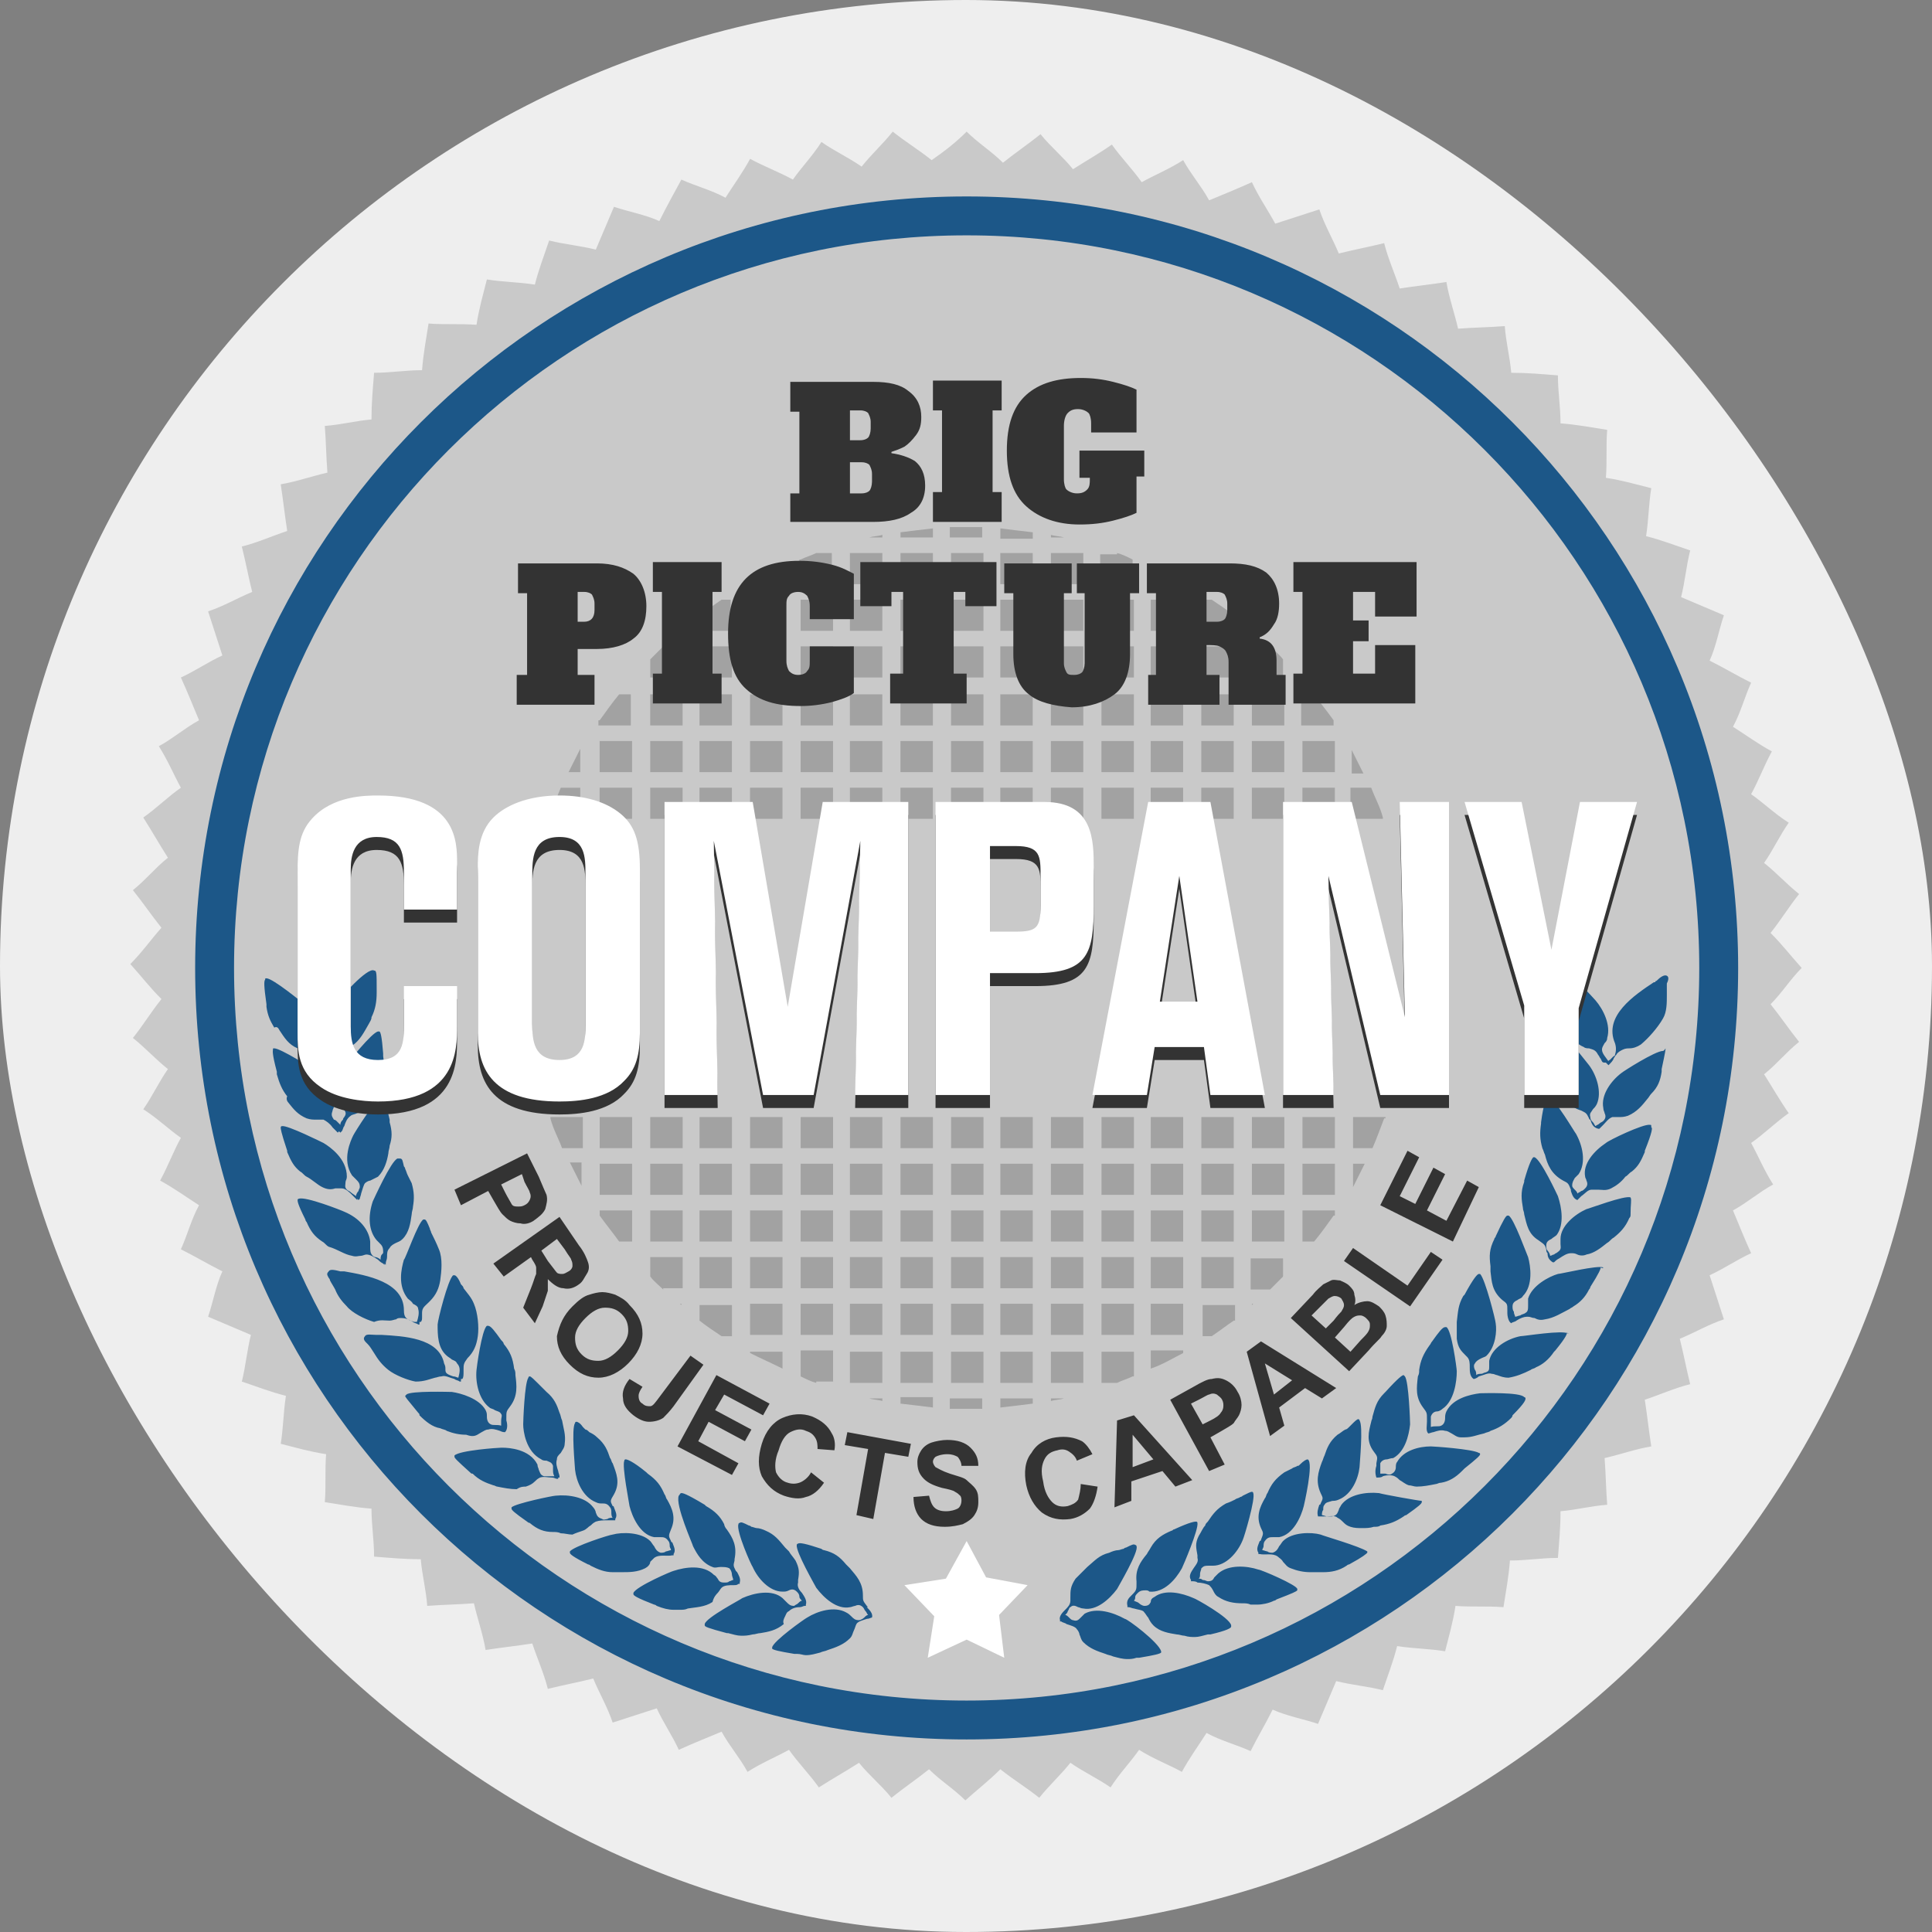
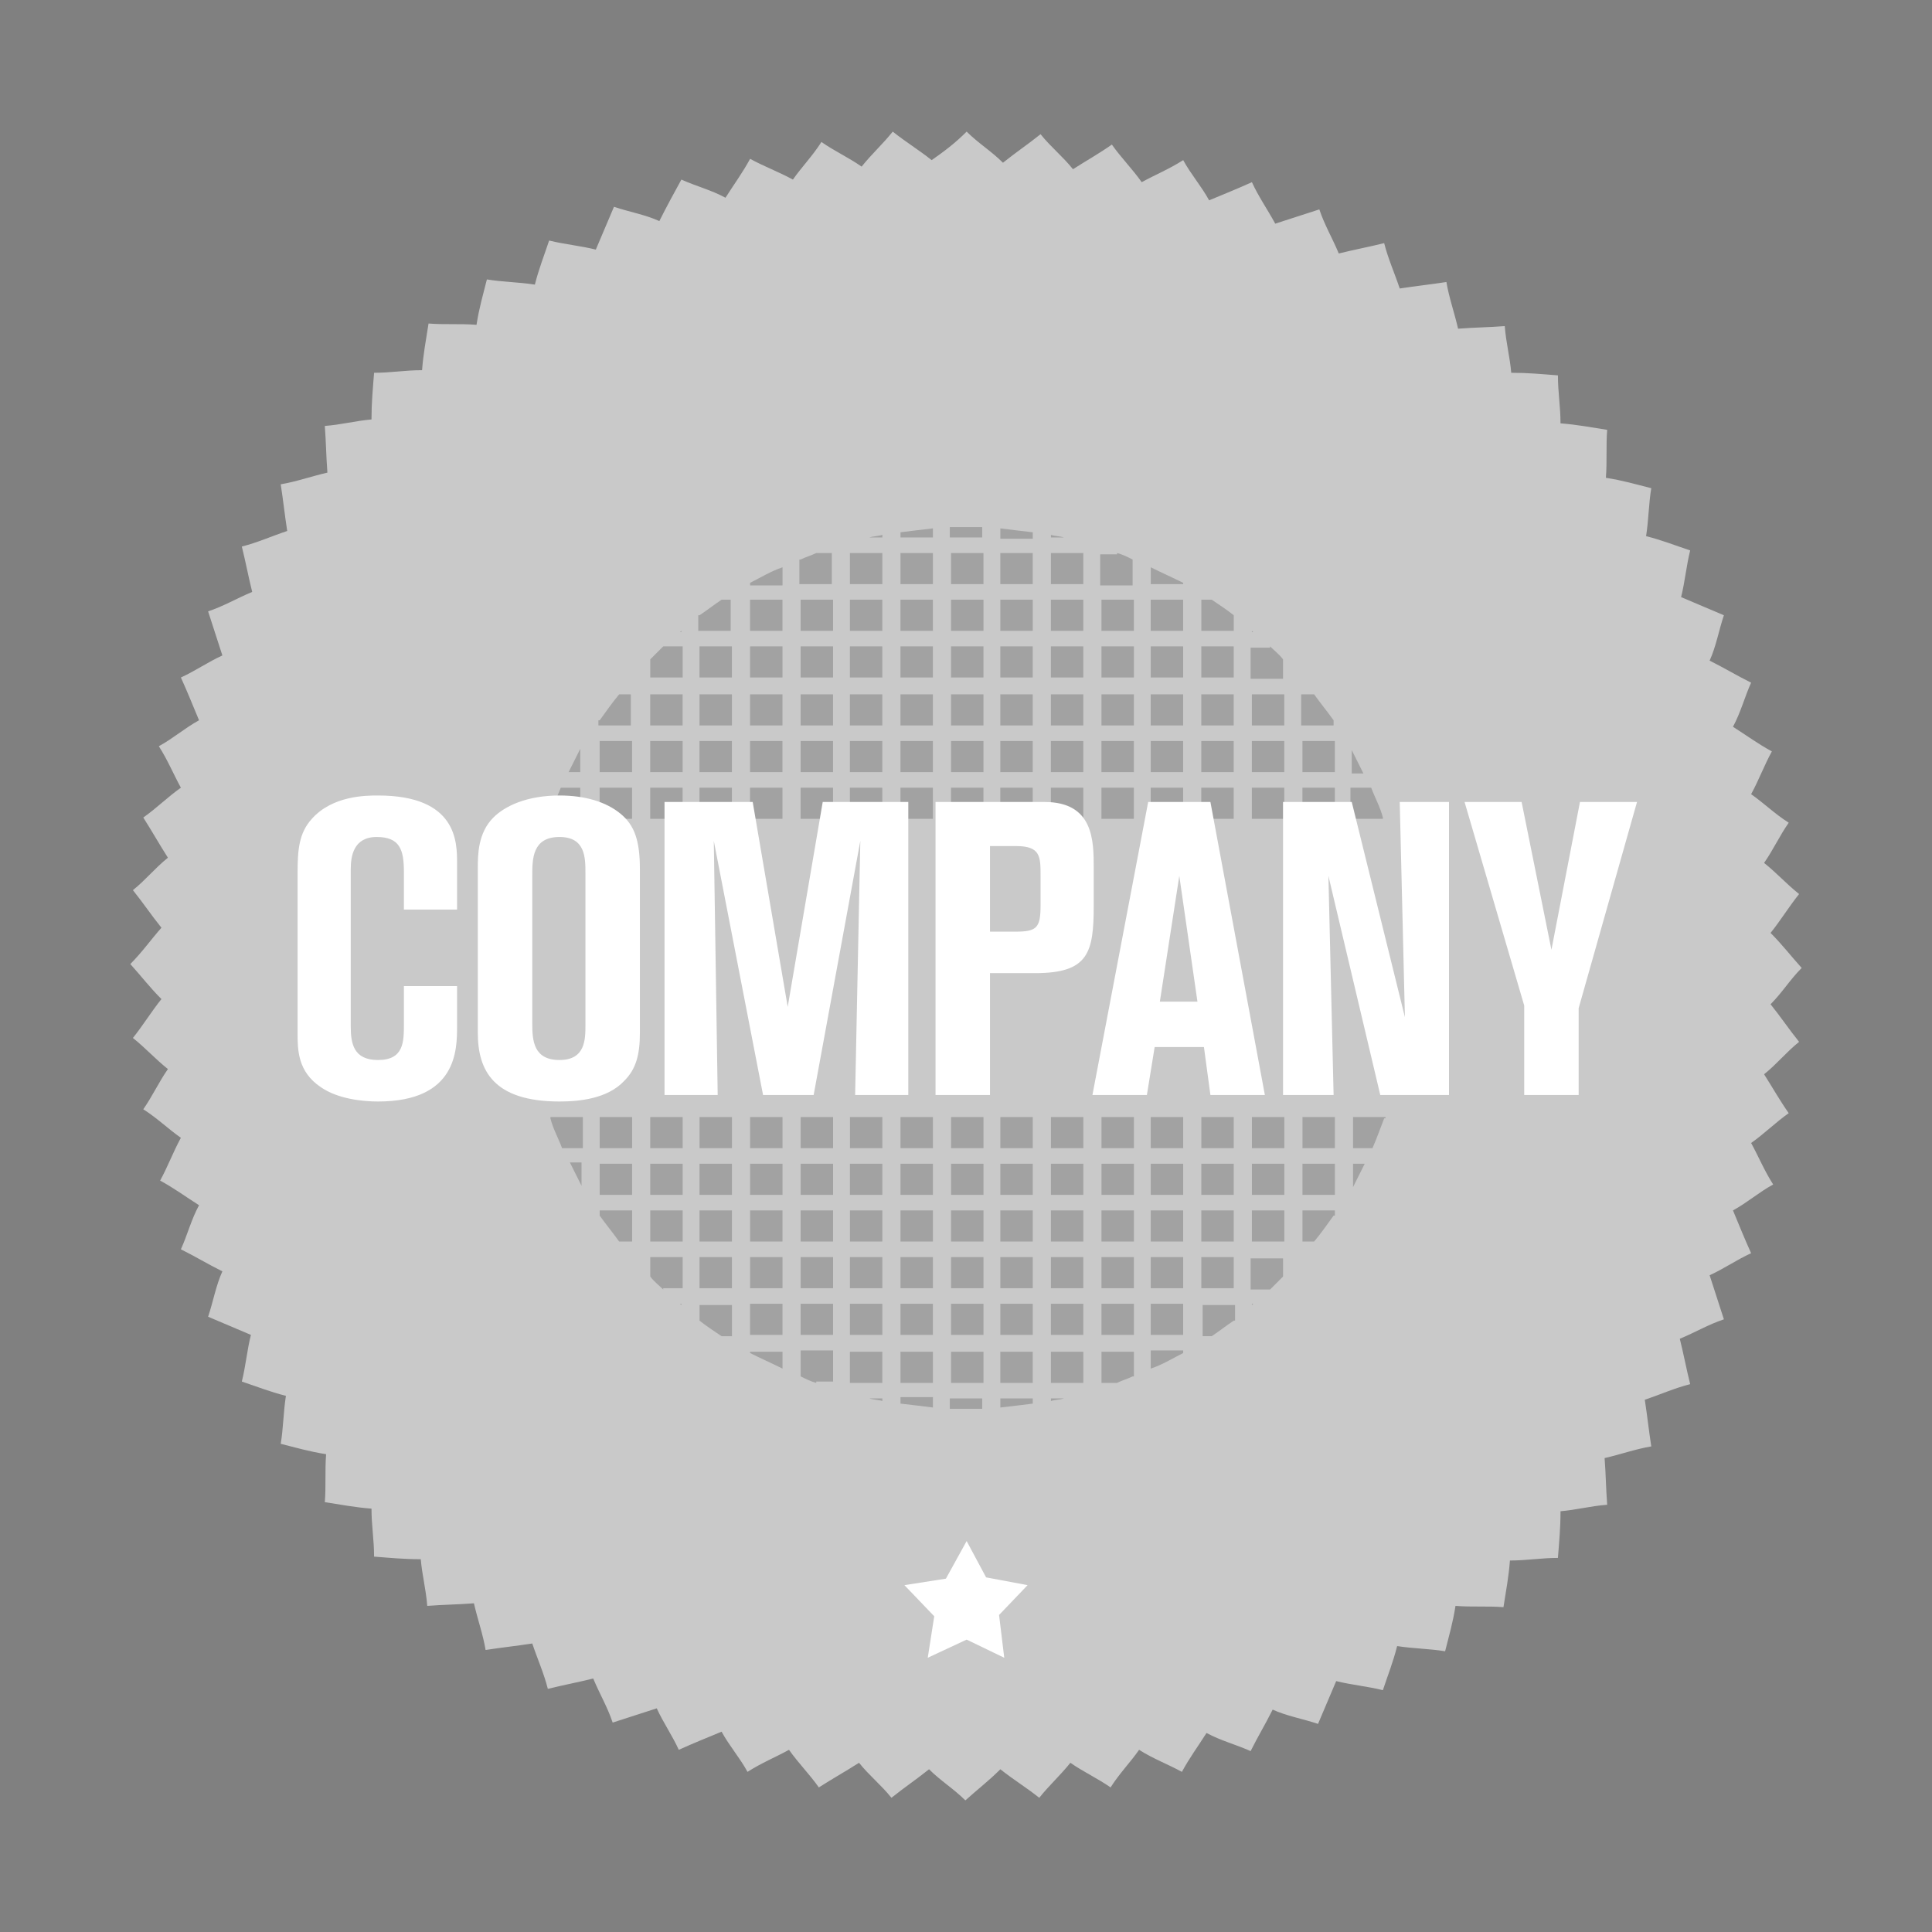
<svg xmlns="http://www.w3.org/2000/svg" width="149" height="149" fill="none">
  <rect width="100%" height="100%" fill="#808080" stroke="none" />
-   <rect width="149" height="149" rx="74.5" fill="#EEE" />
  <path fill-rule="evenodd" clip-rule="evenodd" d="M74.55 10.15c.9.9 1.9 1.5 2.8 2.4 1-.8 1.9-1.4 2.9-2.2.8 1 1.7 1.7 2.5 2.7 1.1-.7 2-1.2 3-1.9.7 1 1.6 1.9 2.3 2.9 1.1-.6 2.1-1 3.2-1.7.6 1.1 1.4 2 2 3.1 1.2-.5 2.2-.9 3.3-1.4.5 1.1 1.2 2.1 1.8 3.2 1.2-.4 2.2-.7 3.4-1.1.4 1.2 1 2.2 1.5 3.4 1.2-.3 2.3-.5 3.5-.8.3 1.2.8 2.3 1.2 3.5 1.3-.2 2.3-.3 3.6-.5.2 1.2.6 2.3.9 3.6 1.3-.1 2.3-.1 3.6-.2.1 1.3.4 2.4.5 3.6 1.3 0 2.3.1 3.6.2 0 1.3.2 2.4.2 3.7 1.3.1 2.3.3 3.6.5-.1 1.2 0 2.4-.1 3.7 1.3.2 2.3.5 3.5.8-.2 1.2-.2 2.4-.4 3.7 1.2.3 2.2.7 3.4 1.1-.3 1.2-.4 2.4-.7 3.6 1.2.5 2.1.9 3.3 1.4-.4 1.2-.6 2.4-1.1 3.5 1.2.6 2 1.1 3.2 1.7-.5 1.1-.8 2.3-1.4 3.4 1.1.7 1.9 1.3 3 1.9-.6 1.1-1 2.2-1.6 3.3 1 .7 1.8 1.5 2.9 2.2-.7 1-1.2 2.1-1.9 3.1 1 .8 1.7 1.6 2.7 2.4-.8 1-1.4 2-2.2 3 .9.9 1.5 1.7 2.4 2.7-.9.9-1.5 1.9-2.4 2.8.8 1 1.4 1.9 2.2 2.9-1 .8-1.7 1.7-2.7 2.5.7 1.1 1.2 2 1.9 3-1 .7-1.9 1.6-2.9 2.3.6 1.1 1 2.1 1.7 3.2-1.1.6-2 1.4-3.1 2 .5 1.2.9 2.2 1.4 3.3-1.1.5-2.1 1.2-3.2 1.7.4 1.2.7 2.2 1.1 3.4-1.2.4-2.2 1-3.4 1.5.3 1.2.5 2.3.8 3.5-1.2.3-2.3.8-3.5 1.2.2 1.3.3 2.3.5 3.6-1.2.2-2.3.6-3.6.9.1 1.3.1 2.3.2 3.6-1.3.1-2.4.4-3.6.5 0 1.3-.1 2.3-.2 3.6-1.3 0-2.4.2-3.7.2-.1 1.3-.3 2.3-.5 3.6-1.2-.1-2.4 0-3.7-.1-.2 1.3-.5 2.3-.8 3.5-1.2-.2-2.4-.2-3.7-.4-.3 1.2-.7 2.2-1.1 3.4-1.2-.3-2.4-.4-3.6-.7-.5 1.2-.9 2.1-1.4 3.3-1.2-.4-2.4-.6-3.5-1.1-.6 1.2-1.1 2-1.7 3.2-1.1-.5-2.3-.8-3.4-1.4-.7 1.1-1.3 1.9-1.9 3-1.1-.6-2.2-1-3.3-1.7-.7 1-1.5 1.8-2.2 2.9-1-.7-2.1-1.2-3.1-1.9-.8 1-1.6 1.7-2.4 2.7-1-.8-2-1.4-3-2.2-.9.9-1.7 1.5-2.7 2.4-.9-.9-1.9-1.5-2.8-2.4-1 .8-1.9 1.4-2.9 2.2-.8-1-1.7-1.7-2.5-2.7-1.1.7-2 1.2-3.1 1.9-.7-1-1.6-1.9-2.3-2.9-1.1.6-2.1 1-3.2 1.7-.6-1.1-1.4-2-2-3.1-1.2.5-2.2.9-3.3 1.4-.5-1.1-1.2-2.1-1.7-3.2-1.2.4-2.2.7-3.4 1.1-.4-1.2-1-2.2-1.5-3.4-1.2.3-2.3.5-3.5.8-.3-1.2-.8-2.3-1.2-3.5-1.3.2-2.3.3-3.6.5-.2-1.2-.6-2.3-.9-3.6-1.3.1-2.3.1-3.6.2-.1-1.3-.4-2.4-.5-3.6-1.3 0-2.3-.1-3.6-.2 0-1.3-.2-2.4-.2-3.7-1.3-.1-2.3-.3-3.6-.5.1-1.2 0-2.4.1-3.7-1.3-.2-2.3-.5-3.5-.8.2-1.2.2-2.4.4-3.7-1.2-.3-2.2-.7-3.4-1.1.3-1.2.4-2.4.7-3.6-1.2-.5-2.1-.9-3.3-1.4.4-1.2.6-2.4 1.1-3.5-1.2-.6-2-1.1-3.2-1.7.5-1.1.8-2.3 1.4-3.4-1.1-.7-1.9-1.3-3-1.9.6-1.1 1-2.2 1.6-3.3-1-.7-1.8-1.5-2.9-2.2.7-1 1.2-2.1 1.9-3.1-1-.8-1.7-1.6-2.7-2.4.8-1 1.4-2 2.2-3-.9-.9-1.5-1.7-2.4-2.7.9-.9 1.6-1.9 2.4-2.8-.8-1-1.4-1.9-2.2-2.9 1-.8 1.7-1.7 2.7-2.5-.7-1.1-1.2-2-1.9-3.1 1-.7 1.9-1.6 2.9-2.3-.6-1.1-1-2.1-1.7-3.2 1.1-.6 2-1.4 3.1-2-.5-1.2-.9-2.2-1.4-3.3 1.1-.5 2.1-1.2 3.2-1.7-.4-1.2-.7-2.2-1.1-3.4 1.2-.4 2.2-1 3.4-1.5-.3-1.2-.5-2.3-.8-3.5 1.2-.3 2.3-.8 3.5-1.2-.2-1.3-.3-2.3-.5-3.6 1.2-.2 2.3-.6 3.6-.9-.1-1.3-.1-2.3-.2-3.6 1.3-.1 2.4-.4 3.6-.5 0-1.3.1-2.3.2-3.6 1.3 0 2.4-.2 3.7-.2.1-1.3.3-2.3.5-3.6 1.2.1 2.4 0 3.7.1.2-1.3.5-2.3.8-3.5 1.2.2 2.4.2 3.7.4.3-1.2.7-2.2 1.1-3.4 1.2.3 2.4.4 3.6.7.5-1.2.9-2.1 1.4-3.3 1.2.4 2.4.6 3.5 1.1.6-1.2 1.1-2.1 1.7-3.2 1.1.5 2.3.8 3.4 1.4.7-1.1 1.3-1.9 1.9-3 1.1.6 2.2 1 3.3 1.6.7-1 1.5-1.8 2.2-2.9 1 .7 2.1 1.2 3.1 1.9.8-1 1.6-1.7 2.4-2.7 1 .8 2 1.4 3 2.2 1-.7 1.8-1.3 2.7-2.2Z" fill="#C9C9C9" />
-   <path d="M49.75 120.95c-.6.3-1.2.3-1.8.3h-.7c-.6 0-1.1-.2-1.7-.5 0 0-.1-.1-.2-.1-1.2-.6-1.4-.8-1.4-.9v-.1c.3-.4 3.1-1.3 3.3-1.3.7-.2 2.2-.2 2.9.5.1.1.2.3.3.4.1.2.2.4.5.5.1 0 .3 0 .4-.1.1 0 .3-.1.4-.1 0-.1-.1-.2-.1-.3 0-.1 0-.3-.1-.4-.2-.3-.4-.3-.6-.3h-.5c-1.1-.2-1.7-1.6-1.9-2.4 0-.1-.6-3.1-.4-3.5 0-.1.1-.1.1-.1.1 0 .5.1 1.6 1l.1.1c.7.5 1 .9 1.3 1.6.1.1.1.3.2.4.4.7.7 1.4.3 2.3-.2.5-.2.5 0 .9 0 0 0 .1.1.1.1.3.3.6.1.9v.1h-.1c-.4.1-1-.1-1.4.2l-.3.3c0 .2-.2.4-.4.5Zm-13.3-10.2c.3 0 .5-.2.7-.3.2-.1.3-.2.5-.2.3-.1.6 0 .9.1.2.1.3.1.4.1.2-.2.2-.6.1-.9v-.2c0-.5 0-.5.3-.9.6-.8.5-1.6.4-2.4 0-.2 0-.3-.1-.5-.1-.8-.3-1.3-.8-1.9 0-.1-.1-.2-.2-.3-.5-.7-.8-1.1-1-1.1h-.1c-.4.3-.8 3.3-.8 3.4-.1 1 .2 2.3 1 2.9.1.1.3.1.4.2.2.1.4.1.5.3.1.1 0 .3 0 .5v.4c-.3-.1-.6 0-.8-.1-.2-.1-.3-.3-.3-.6 0-.2 0-.3-.1-.5-.5-.9-1.9-1.3-2.6-1.4-.1 0-3.2-.1-3.5.2l-.1.1c0 .1.1.2 1 1.3.1.1.1.1.1.2.5.5 1 .9 1.6 1 .2.1.4.1.5.2.5.2 1 .3 1.5.3.3.1.4.1.5.1Zm4.1 3.9c.3-.1.5-.2.7-.4.1-.1.2-.2.4-.3.3-.1.6 0 .9 0 .2 0 .3.1.4.1h.1v-.1h.1v-.1c0-.1-.1-.3-.1-.4-.1-.3-.2-.6-.1-.9 0-.2.1-.3.3-.5.1-.2.3-.4.3-.7.1-.7-.1-1.2-.2-1.8-.1-.2-.1-.4-.2-.6-.2-.6-.4-1.1-1-1.6l-.1-.1c-1-1-1.1-1.1-1.2-1.1 0 0-.1 0-.1.1-.3.4-.4 3.4-.4 3.6 0 .5.2 2.1 1.4 2.7.1.1.3.1.4.1.2.1.4.1.5.4v.3c0 .2 0 .3.1.5h-.8c-.3-.1-.3-.3-.4-.5 0-.1-.1-.2-.1-.4-.6-1.2-2.2-1.3-2.7-1.3h-.1c-.2 0-3.2.2-3.6.6v.1c0 .1.2.3 1.2 1.2.1.1.1.1.2.1.5.5 1 .7 1.6.9.1 0 .2.1.3.1.5.1 1 .2 1.5.2.3-.2.5-.2.7-.2Zm4.4 3.4c.3-.1.4-.3.6-.4.1-.1.2-.2.4-.3.3-.1.6-.1.9-.1h.6v-.1c.2-.3 0-.6-.1-.9 0 0 0-.1-.1-.1-.2-.4-.2-.4.1-.9.5-.9.2-1.6-.1-2.4-.1-.1-.1-.3-.2-.4-.2-.6-.4-1.1-1-1.6-.2-.2-.4-.3-.6-.4-.1-.1-.2-.2-.3-.2l-.2-.2c-.2-.3-.4-.4-.5-.4 0 0-.1 0-.1.1-.3.4 0 3.4 0 3.6.1.9.6 2.1 1.6 2.5.2.1.3.1.5.1s.4 0 .6.3c.1.1.1.3.1.4 0 .1 0 .3.1.4-.1 0-.3 0-.4.1-.1 0-.3.1-.4 0-.3-.1-.4-.2-.5-.5 0-.1-.1-.3-.2-.4-.6-.8-1.9-1-2.9-.9-.2 0-3.1.6-3.4.9v.1c0 .1.2.3 1.2 1 .1.1.2.1.2.1.6.5 1.1.7 1.8.7.2 0 .4 0 .6.1.3 0 .6.1.9.1.2-.1.5-.2.8-.3Zm21.9 5.8c-.3-.4-.3-.4-.3-.8 0-1-.5-1.5-1-2.1l-.3-.3c-.5-.6-.9-.9-1.7-1.1 0 0-.1 0-.2-.1-1.2-.4-1.7-.5-1.8-.4 0 0-.1 0-.1.1-.1.5 1.4 3.1 1.5 3.3.6.8 1.6 1.7 2.6 1.5.1 0 .3-.1.4-.1.2-.1.4-.1.6.1.1.1.1.2.2.3.1.1.1.2.2.3-.1 0-.2.1-.3.2-.1.1-.3.2-.4.2-.3 0-.4-.1-.6-.3-.1-.1-.2-.2-.4-.3-.9-.5-2.2-.1-3 .4-.2.1-2.6 1.8-2.7 2.3v.1c.1.1.5.2 1.7.4h.2c.3 0 .5.1.7.1.4 0 .7-.1 1.1-.2.2-.1.4-.1.6-.2.6-.2 1.2-.4 1.7-.9.2-.2.2-.4.3-.6.1-.2.1-.3.2-.5s.5-.3.8-.4c.2 0 .3-.1.4-.1.1-.3-.2-.6-.4-.8.1 0 .1 0 0-.1Zm-11.5-1c.1-.1.2-.3.3-.4.2-.2.6-.2.9-.2.2 0 .3 0 .4-.1h.1v-.1c.1-.3-.1-.6-.2-.8l-.1-.1c-.2-.4-.2-.4-.1-.8v-.1c.2-1-.1-1.6-.6-2.3-.1-.1-.2-.3-.2-.4-.3-.6-.7-1-1.4-1.4l-.1-.1c-1.5-.9-1.7-.9-1.8-.9-.1 0-.1.1-.2.2-.3.7 1.1 3.8 1.1 3.9.3.6.7 1.3 1.5 1.6.2.1.4 0 .6 0 .3 0 .5 0 .7.1.1.1.2.3.2.5 0 .1.1.3.1.4-.1 0-.2.1-.3.1-.1.1-.2.1-.4.1-.3 0-.4-.1-.5-.3-.1-.1-.1-.2-.3-.3-.8-.8-2.2-.6-3.1-.3-.1 0-2.9 1.2-3.1 1.7v.1c0 .1.3.3 1.6.8.1 0 .2.1.2.1.5.2.9.3 1.3.3h.5c.2 0 .4 0 .6-.1.6-.1 1.3-.1 1.9-.5.1-.4.3-.6.4-.7Zm-33.1-37.8c.4.5.7.9 1.4 1.2.3.1.5.1.8.1h.5c.2.1.5.3.7.6l.3.3.1.1.1-.1.1.1.1-.1c.1-.1.1-.3.2-.4.1-.3.2-.6.5-.8.1-.1.3-.1.5-.2s.4-.1.6-.3c.6-.4.8-1.1 1-1.7.1-.2.1-.4.2-.6.3-.6.3-1.1.2-1.8v-.2c-.1-1.3-.2-1.7-.3-1.7h-.1c-.5.1-2.3 2.4-2.4 2.5-.4.5-1.2 2-.5 3.2.1.1.1.2.2.2.2.3.3.4.1.7 0 0-.1.1-.1.2-.1.1-.2.2-.2.4l-.3-.3c-.1-.1-.2-.1-.2-.1-.2-.3-.2-.4-.1-.7 0-.1.1-.2.1-.3.3-1.4-1-2.5-1.6-2.9 0 0-2.5-1.6-3-1.6-.1 0-.1 0-.1.1s-.1.2.3 1.7v.2c.2.7.4 1.2.8 1.7-.1.2 0 .4.1.5Zm11.3 21.2c.1 0 .3-.1.5-.1.3-.1.6.1 1 .2.1.1.3.1.4.2h.1v-.2h.1c.1-.1.1-.3.1-.6v-.1c0-.4 0-.5.3-.9.5-.5.7-1 .8-1.7.1-.7 0-1.8-.3-2.5-.2-.5-.5-.8-.8-1.2 0-.1-.1-.2-.2-.3-.2-.5-.4-.7-.5-.7h-.1c-.4.3-1.2 3.5-1.2 3.8 0 .8 0 1.8.7 2.4.1.1.3.2.4.3.2.1.3.1.4.3.3.3.2.7.1 1.1-.1 0-.2-.1-.4-.1-.6-.2-.6-.3-.6-.6 0-.1 0-.2-.1-.4-.4-2-3.2-2.1-4.8-2.2h-.4c-.4 0-.8-.1-.9.1-.2.2 0 .4.1.5l.1.1c.2.2.3.4.5.7.3.5.6.9 1.1 1.3.5.4 1.5.8 2.1.9.7 0 1.1-.2 1.5-.3Zm-8.7-14.7c.4.2.7.2 1 .1h.5c.3 0 .6.3.8.5l.3.3.1.1v-.1l.1.1.1-.1c0-.1.1-.3.1-.4.1-.3.2-.7.3-.8.1-.1.3-.2.4-.2l.6-.3c.5-.5.7-1.2.8-1.8 0-.2.1-.4.1-.6.2-.6.2-1.1 0-1.8v-.2c-.3-1.3-.4-1.6-.5-1.7h-.1c-.5.1-2.1 2.7-2.2 2.9-.2.4-.9 1.9-.1 3.1l.3.3c.2.2.3.3.3.6 0 .1-.1.2-.1.3-.1.1-.2.3-.2.4-.1-.1-.3-.2-.4-.3-.1-.1-.2-.1-.3-.2-.2-.2-.1-.4-.1-.6 0-.1.1-.2.1-.4 0-1.4-1.3-2.3-1.8-2.6 0 0-2.8-1.4-3.2-1.3-.1 0-.1.1-.1.1 0 .1 0 .3.5 1.8v.1c.3.7.5 1.1 1 1.5.2.1.3.3.5.4.4.2.8.6 1.2.8Zm-3.3-12.1c.4.6.7 1.1 1.4 1.4.2.1.4.1.6.1.2 0 .3 0 .5.1s.4.4.6.6c.1.1.2.3.3.4l.1.1.1-.1.1.1.1-.1c.1-.1.1-.2.2-.4.1-.3.3-.6.5-.7.1-.1.3-.1.5-.1s.4-.1.6-.2c.6-.4.9-1 1.3-1.7.1-.2.2-.3.2-.5.3-.6.4-1.2.4-1.9v-.2c0-1.3 0-1.5-.2-1.5-.5-.3-2.7 2.2-2.8 2.4-.4.5-1.3 1.7-.7 3.1 0 .1.1.2.1.3.1.2.2.4.1.6l-.2.2c-.1.1-.2.3-.3.4l-.3-.3c-.1-.1-.2-.1-.2-.2-.2-.3-.1-.5 0-.7.1-.1.1-.2.1-.4.3-1.4-.9-2.6-1.3-2.9 0 0-2.3-1.9-2.8-1.9-.1 0-.1 0-.1.1-.1.1-.1.5.1 1.9v.2c.1.7.3 1.1.6 1.6.2-.1.3 0 .4.2Zm5.6 17.4c.3.1.5 0 .7 0 .1 0 .3-.1.4-.1.3 0 .6.2.9.4.1.1.2.2.4.3l.1.1v-.1l.1.1v-.1c0-.2.1-.3.1-.5 0-.3 0-.5.2-.7.1-.2.3-.3.5-.4.2-.1.3-.1.5-.3.5-.5.6-1.2.7-1.9 0-.2.1-.4.1-.6.1-.6.1-1.1-.1-1.8l-.3-.6c-.1-.2-.1-.3-.2-.5 0 0 0-.1-.1-.2-.1-.4-.1-.6-.3-.6h-.2c-.5.2-1.8 3.1-1.9 3.3-.4 1.2-.3 2.3.3 3l.2.2c.2.2.3.3.3.7 0 .1 0 .1-.1.2s-.1.3-.1.4c-.1-.1-.3-.2-.4-.2-.1 0-.2-.1-.2-.1-.2-.2-.2-.4-.2-.7v-.4c-.1-.9-.8-1.8-2-2.3-.2-.1-3-1.2-3.5-1-.1 0-.1.1-.1.1 0 .1 0 .3.6 1.5 0 .1.1.2.1.2.3.7.6 1.1 1.2 1.5.2.1.3.3.5.4.7.2 1.2.6 1.8.7Zm2.9 5c.2 0 .4-.1.5-.1.1-.1.2-.1.4-.1.3 0 .6.1.9.3.1.1.3.1.4.2h.1v-.2h.1c.1-.1.1-.2.1-.4v-.3c0-.4.2-.5.5-.8l.1-.1c.5-.5.7-1 .8-1.6.1-.7.2-1.7-.1-2.4-.2-.5-.4-.9-.6-1.3 0-.1-.1-.2-.1-.3-.2-.5-.3-.7-.4-.7h-.1c-.4.2-1.4 3.1-1.5 3.1-.2.7-.5 2 .3 3 .1.1.3.2.4.4.2.1.4.2.4.4.1.3 0 .7-.1 1h-.2c-.6-.2-.8-.3-.8-.9 0-2.2-2.9-2.7-4.6-3H26.25c-.4-.1-.8-.2-.9 0-.2.2-.1.3 0 .5 0 0 .1.1.1.2.1.2.3.5.4.7.2.5.5.9.9 1.3.4.5 1.4 1 2.1 1.2.5-.2.8-.1 1.2-.1Zm30.5 22.8c.1-.2.1-.3.3-.4.2-.2.5-.3.8-.3.2 0 .3-.1.4-.1h.1v-.1c.1-.3-.1-.6-.3-.9-.2-.2-.4-.5-.3-.8v-.2c.1-.6.1-.9-.2-1.5-.2-.3-.4-.5-.5-.7l-.3-.3c-.5-.6-.8-1-1.5-1.3-.2-.1-.5-.2-.7-.2-.1 0-.3-.1-.4-.1 0 0-.1-.1-.2-.1-.4-.2-.6-.3-.7-.2 0 0-.1 0-.1.1-.2.5 1 3.2 1.1 3.3.4.9 1.3 1.9 2.3 1.9.2 0 .3 0 .5-.1s.4-.1.6.1c.1.1.2.2.2.4 0 .1.1.2.2.3-.1 0-.2.1-.3.2-.1.1-.2.1-.3.2-.3 0-.4-.1-.6-.3l-.3-.3c-.8-.7-2.2-.4-3.1 0-.1.1-2.8 1.5-2.9 2v.1c0 .1.2.2 1.7.6h.1c.4.1.7.2 1 .2.3 0 .5 0 .9-.1.2 0 .4-.1.6-.1.6-.1 1.2-.2 1.8-.7-.1-.2 0-.4.1-.6Zm66.7-37.9c-.5-.1-3.2 1.2-3.4 1.4-.9.6-1.8 1.6-1.6 2.6 0 .1.1.2.1.3.1.2.1.4-.1.6-.1.1-.2.2-.3.2-.1.1-.2.1-.3.2 0-.1-.1-.2-.2-.3-.1-.1-.2-.2-.2-.3 0-.3.1-.4.2-.6l.3-.3c.6-.9.3-2.2-.2-3.1-.1-.1-1.6-2.7-2.1-2.8h-.1c-.1.1-.3.4-.5 1.9v.1c-.1.7-.1 1.2.1 1.9.1.2.1.3.2.5.2.8.5 1.5 1.4 2 .4.2.4.2.6.7v.1c.1.3.2.6.5.7l.3-.3c.3-.2.5-.5.8-.5h.5c.3 0 .6.1 1-.1s.8-.5 1.1-.9c.2-.1.3-.3.5-.4.5-.4.7-.8 1-1.5v-.1c.6-1.5.6-1.8.5-1.8 0-.2 0-.2-.1-.2Zm-6.3 16.1c-.4-.3-3.4.2-3.7.2-1 .2-2.2.9-2.4 1.9v.4c0 .3 0 .4-.3.5-.1 0-.2.1-.3.1-.1 0-.3 0-.4.1 0-.1 0-.3-.1-.4-.1-.2-.1-.4 0-.5.1-.2.3-.3.5-.4.2-.1.3-.1.4-.2.7-.7.8-1.9.7-2.5 0-.2-.8-3.4-1.2-3.8h-.1c-.1 0-.4.3-1.1 1.6l-.1.1c-.4.7-.4 1.2-.5 2v1.3c.1.7.3.9.7 1.3l.1.1c.2.2.2.5.2.8 0 .3 0 .7.3.9.1 0 .3-.1.4-.2.4-.1.7-.3 1-.2.2 0 .3.1.4.1.3.1.5.2.9.2.6-.1 1.1-.3 1.7-.6.1-.1.3-.1.4-.2.5-.2 1-.6 1.4-1.2l.1-.1c.9-1.1.9-1.3.9-1.4.1.2.1.1.1.1Zm2.7-5.1c-.4-.2-3.3.5-3.5.5-.7.2-2 .9-2.3 1.9v.5c0 .3 0 .5-.2.6-.1.1-.3.1-.4.2-.1 0-.3.1-.4.1 0-.1-.1-.2-.1-.4-.1-.1-.1-.3-.1-.4 0-.3.2-.4.4-.5.1-.1.3-.1.4-.3.8-.8.6-2.3.4-3-.1-.2-1.1-3-1.5-3.2h-.1c-.1 0-.3.3-.9 1.6 0 .1-.1.1-.1.2-.4.8-.4 1.3-.3 2.1v.4c.1.8.1 1.5.9 2.2.4.3.4.3.4.8v.2c0 .3.1.7.3.8.1-.1.3-.1.4-.2.3-.2.6-.3.8-.3h.1c.2 0 .3.1.5.1.2.1.4.2.8.1.7-.1 1.3-.5 1.9-.8.1-.1.2-.1.3-.2.5-.3.9-.7 1.2-1.3 0 0 .1-.1.1-.2.7-1.1.8-1.4.8-1.5.2.1.2 0 .2 0Zm2.1-5.4c-.4-.2-3.3.9-3.4.9-.9.4-2 1.3-2 2.3v.4c0 .2.1.4-.2.6-.1.1-.2.1-.3.2-.1 0-.2.1-.3.1 0-.1-.1-.3-.2-.4-.1-.1-.1-.3-.1-.4 0-.3.2-.4.4-.5.1-.1.3-.2.4-.3.6-.8.4-2.1.1-3-.1-.2-1.3-2.8-1.8-3h-.1c-.1.1-.3.4-.7 1.8v.1c-.3.8-.2 1.4-.1 2 0 .2.1.3.1.5.2.8.3 1.5 1.1 2 .4.3.5.3.6.7 0 .1 0 .2.1.3 0 .3.1.5.4.7h.1c.1-.1.2-.2.4-.3.3-.2.6-.4.9-.4.2 0 .3 0 .5.1s.5.1.7 0c.6-.1 1.1-.5 1.6-.9.2-.1.3-.3.5-.4.5-.4.9-.8 1.2-1.5 0 0 .1-.1.1-.2 0-1 .1-1.2 0-1.4.1 0 .1 0 0 0Zm2.8-17.1c-.2-.1-.5.1-.8.4-.1 0-.1.1-.1.1h-.1c-1.5 1-3.9 2.6-3 4.7.1.3.1.6 0 .9 0 0 0 .1-.1.1l-.3.3s-.1 0-.1.1c-.2-.3-.5-.6-.5-.9 0-.2.1-.3.2-.5.1-.1.2-.2.2-.4.3-1-.3-2.2-.9-2.9-.1-.1-2.3-2.6-2.8-2.4-.1.1-.2.4-.2 2.1v.1c0 .9.3 1.5.7 2.3l.1.2c.3.6.8 1.1 1.3 1.3.1.1.3.1.4.1.3.1.5.1.7.5.1.1.1.2.2.3.1.2.1.3.3.3h.1l.1.1.1.1.1-.1c.1-.1.2-.2.3-.4 0-.1.1-.1.1-.2l.1-.1c.1-.2.3-.3.5-.4.2-.1.4-.1.5-.1.3 0 .6-.1.9-.3.6-.5 1.3-1.3 1.7-2 .3-.5.3-1.2.3-1.8V75.85c.1-.2.2-.5 0-.6Zm-.3 5.8c-.6 0-3.1 1.6-3.2 1.7-.8.6-1.6 1.7-1.4 2.7 0 .2.1.3.1.4.1.2.1.4-.1.6-.1.1-.2.1-.3.2-.1.1-.2.1-.3.2-.1-.1-.1-.2-.2-.3-.1-.1-.2-.2-.2-.4-.1-.3.1-.4.2-.6.1-.1.2-.2.3-.4.4-.9 0-2.2-.6-3-.1-.1-1.9-2.5-2.4-2.6h-.1c-.1.1-.2.4-.3 1.9v.1c-.1.8.1 1.3.4 1.9.1.2.1.3.2.4.3.8.6 1.5 1.6 1.8.4.2.4.2.6.6 0 0 0 .1.1.1.1.3.2.6.6.7h.1l.3-.3c.2-.2.4-.5.7-.6h.5c.2 0 .4 0 .7-.1.7-.3 1.1-.8 1.5-1.3.1-.1.2-.3.3-.4.5-.5.7-1 .8-1.7v-.2c.3-1.4.3-1.5.3-1.6-.1.2-.2.2-.2.2Zm-17.9 30.5c-.9 0-2.1.3-2.6 1.2-.1.1-.1.3-.1.4 0 .2-.1.4-.3.5-.1.1-.3.1-.5 0h-.4v-.8c.1-.2.3-.3.5-.3.1 0 .3-.1.5-.1.9-.5 1.2-1.7 1.3-2.6 0-.2-.1-3.3-.4-3.7l-.1-.1c-.1 0-.4.2-1.4 1.3l-.1.1c-.6.6-.7 1.1-.9 1.8 0 .2-.1.3-.1.4-.2.8-.4 1.5.2 2.3.3.4.3.4.2.9v.2c-.1.3-.1.6 0 .9h.1c.1 0 .3 0 .4-.1.3-.1.7-.1.9 0 .2.1.3.2.4.3.2.1.4.3.7.4.2 0 .4.1.6.1.5 0 1-.1 1.5-.2.1 0 .2-.1.4-.1.6-.1 1.1-.4 1.6-.9l.2-.2c1-.8 1.2-1 1.2-1.1 0 0 0-.1-.1-.1-.5-.3-3.5-.5-3.7-.5Zm3.8-4.1c-.8.1-2.1.4-2.6 1.4-.1.2-.1.4-.1.5 0 .3-.1.5-.3.6-.2.1-.5 0-.8.1v-.8c.1-.3.3-.4.5-.4.1 0 .3-.1.4-.2.9-.6 1.1-2.1 1.1-2.9 0-.2-.4-3.2-.8-3.4h-.1c-.2 0-.5.4-1 1.1-.1.1-.1.2-.2.3-.5.7-.7 1.2-.8 1.9 0 .2 0 .3-.1.5-.1.9-.2 1.6.4 2.4.3.4.3.4.3.9v.2c0 .3-.1.7.1.9.1 0 .3-.1.4-.1.3-.1.6-.2.9-.1.2 0 .3.1.5.2s.4.3.7.3h.3c.6 0 1-.2 1.5-.3.2-.1.4-.1.5-.2.6-.2 1.1-.5 1.6-1 0 0 .1-.1.1-.2 1-1 1-1.2 1-1.3 0 0 0-.1-.1-.1-.3-.4-3.2-.3-3.4-.3Zm-12.3 10.9c-.7-.2-2.2-.2-2.9.5-.1.1-.2.3-.3.4-.1.2-.2.4-.5.5-.1 0-.3 0-.4-.1-.1 0-.3-.1-.4-.1 0-.1.1-.2.1-.3 0-.1 0-.3.1-.4.2-.3.4-.3.6-.3h.5c1.1-.2 1.7-1.6 1.9-2.4 0 0 .8-3.4.3-3.6-.1 0-.3.1-.6.4-.1.1-.1.1-.2.1-.1.1-.3.1-.4.2l-.6.3c-.7.5-1 .9-1.3 1.6-.1.1-.1.3-.2.4-.4.7-.7 1.4-.3 2.3.2.4.2.4 0 .9 0 0 0 .1-.1.1-.1.3-.3.6-.1.9v.1h.1c.4.1 1-.1 1.4.2.1.1.3.2.4.4.2.2.3.4.6.5.5.2 1 .3 1.5.3h1c.6 0 1.2-.1 1.8-.5 0 0 .1-.1.2-.1 1.1-.6 1.3-.8 1.4-.9v-.1c-.6-.4-3.4-1.2-3.6-1.3Zm-9.8 4.9c-.9-.4-2.2-.7-3-.1-.2.1-.3.2-.3.4-.1.2-.2.3-.5.3-.1 0-.3-.1-.4-.2-.1-.1-.2-.1-.4-.2.1-.1.1-.2.1-.3 0-.1.1-.2.2-.3.2-.2.4-.2.6-.2.1 0 .2 0 .3.1 1.1.1 2-.9 2.5-1.8.1-.2 1.3-3 1.2-3.5 0-.1-.1-.1-.1-.1-.1 0-.4 0-1.7.6-.1 0-.1.1-.2.1-.7.3-1.2.6-1.6 1.3-.1.2-.2.3-.3.5-.5.6-.9 1.2-.8 2.1v.2c0 .4 0 .5-.3.8l-.1.1c-.2.2-.4.4-.3.8v.1h.1c.1 0 .3.1.4.1.3.1.7.1.8.3.1.1.2.3.3.4.1.2.2.4.4.6.5.5 1.2.6 1.8.7.2 0 .4.1.6.1.3.1.6.1.8.1.3 0 .6-.1 1-.2h.2c1.3-.3 1.6-.5 1.6-.6v-.1c-.1-.6-2.8-2.1-2.9-2.1Zm5-2.2c-.9-.3-2.3-.4-3.1.3l-.3.3c-.1.2-.2.3-.5.3-.1 0-.2-.1-.4-.1-.1-.1-.2-.1-.3-.1.1-.1.1-.2.1-.4 0-.1.1-.3.1-.4.2-.2.3-.2.6-.2h.3c1 0 1.9-1 2.3-2 .1-.2 1-3.2.8-3.6 0-.1-.1-.1-.1-.1-.1 0-.3.1-.7.3-.1.1-.2.1-.2.1-.1.1-.3.1-.4.2-.2.1-.4.2-.7.3-.7.4-1 .8-1.4 1.4-.1.1-.2.2-.2.3-.2.2-.3.5-.5.8-.3.6-.2.9-.1 1.5v.2c.1.3-.1.5-.3.8-.2.3-.4.6-.2.9v.1h.1c.1 0 .3 0 .4.1.3 0 .7.1.9.2.1.1.2.2.3.4.1.2.2.4.4.5.6.4 1.2.5 1.9.5.2 0 .4 0 .6.1h.5c.4 0 .9-.1 1.3-.3 0 0 .1 0 .2-.1 1.3-.5 1.5-.6 1.6-.7v-.1c0-.3-2.8-1.5-3-1.5Zm-10.3 3.8c-.9-.5-2.2-.9-3.1-.4l-.3.3c-.2.2-.3.3-.6.2-.1 0-.2-.1-.3-.2-.1-.1-.2-.2-.3-.2.1-.1.2-.2.2-.3.1-.1.1-.3.2-.3.2-.2.4-.1.6 0 .1 0 .2.1.4.1 1 .2 2-.7 2.6-1.5.1-.2 1.7-2.9 1.5-3.3 0-.1-.1-.1-.1-.1-.1-.1-.3 0-.7.2-.1 0-.2.1-.2.1-.1 0-.3.1-.4.1-.2 0-.5.1-.7.2-.8.2-1.1.6-1.7 1.1l-.3.3-.6.6c-.4.6-.4.9-.4 1.5v.2c0 .3-.2.5-.4.7-.2.2-.5.5-.4.8v.1h.1c.1.1.3.1.4.2.3.1.7.2.8.4.1.1.2.3.2.4.1.2.1.4.3.6.5.5 1.1.7 1.7.9.2.1.4.1.6.2.4.1.7.2 1.1.2.2 0 .4 0 .7-.1h.2c1.2-.2 1.6-.3 1.7-.4v-.1c-.2-.7-2.6-2.5-2.8-2.5Zm19.6-9.7c-1-.1-2.3.1-2.9.9-.1.2-.2.3-.2.4-.1.2-.1.4-.5.5h-.4c-.1 0-.3-.1-.4-.1 0-.1 0-.3.1-.4 0-.2 0-.3.1-.4.1-.2.3-.2.6-.3.1 0 .3 0 .5-.1 1-.4 1.5-1.6 1.6-2.5 0-.2.3-3.2 0-3.6 0-.1-.1-.1-.1-.1-.1 0-.3.2-.5.4l-.2.2c-.1.1-.2.2-.3.2-.2.1-.4.3-.6.4-.6.5-.8 1-1 1.6-.1.2-.1.3-.2.5-.3.8-.5 1.5-.1 2.4.2.4.2.4 0 .8 0 0 0 .1-.1.1-.1.3-.2.6-.1.9h.6c.3 0 .7-.1.9.1.2.1.3.2.4.3.2.2.3.3.6.4.3.1.6.1.9.1.3 0 .6 0 .9-.1.2 0 .4 0 .5-.1.7-.1 1.2-.3 1.8-.7 0 0 .1-.1.2-.1 1-.7 1.2-.9 1.2-1v-.1c-.2 0-3-.5-3.3-.6Zm-31.8-97c-31.2 0-56.5 25.3-56.5 56.5s25.3 56.5 56.5 56.5 56.5-25.3 56.5-56.5-25.3-56.5-56.5-56.5Zm0-3c32.9 0 59.5 26.6 59.5 59.5s-26.6 59.5-59.5 59.5-59.5-26.6-59.5-59.5 26.6-59.5 59.5-59.5Z" fill="#1C5788" />
  <path fill-rule="evenodd" clip-rule="evenodd" d="M75.75 108.65v-.8h-2.5v.8h2.5Zm-1.2-68h1.2v.8h-2.5v-.8h1.3Zm2.6.1c.8.1 1.6.2 2.5.3v.5h-2.5v-.8Zm3.9.5c.3.1.7.1 1 .2h-1v-.2Zm5.1 1.4c.4.1.8.3 1.2.5v2h-2.5v-2.4h1.3v-.1Zm2.6 1.1c.8.4 1.7.8 2.5 1.2v.1h-2.5v-1.3Zm4.7 2.5c.6.4 1.2.8 1.7 1.2v1.2h-2.5v-2.4h.8Zm3.1 2.4.1.1h-.1v-.1Zm1.4 1.2c.3.3.7.6 1 1v1.5h-2.5v-2.4h1.5v-.1Zm3.4 3.7c.5.7 1 1.3 1.5 2v.4h-2.5v-2.4h1Zm2.9 4.3.9 1.8h-.9v-1.8Zm1.5 2.9c.3.8.7 1.5.9 2.3v.1h-2.5v-2.4h1.6Zm1 25.5c-.3.8-.6 1.6-.9 2.3h-1.5v-2.4h2.5v.1h-.1Zm-1.5 3.5-.9 1.8v-1.8h.9Zm-2.4 4c-.5.7-1 1.4-1.5 2h-.9v-2.4h2.5v.4h-.1Zm-3.9 4.7-1 1h-1.5v-2.4h2.5v1.4Zm-2.3 2.1-.1.1v-.1h.1Zm-1.5 1.3c-.6.4-1.1.8-1.7 1.2h-.7v-2.4h2.5v1.2h-.1Zm-3.9 2.5c-.8.4-1.6.9-2.5 1.2v-1.4h2.5v.2Zm-3.9 1.8c-.4.2-.8.3-1.2.5h-1.2v-2.4h2.5v1.9h-.1Zm-5.3 1.7c-.3.1-.7.1-1 .2v-.2h1Zm-2.4.4c-.8.1-1.6.2-2.5.3v-.7h2.5v.4Zm-7.7.3c-.8-.1-1.6-.2-2.5-.3v-.5h2.5v.8Zm-3.9-.5c-.3-.1-.7-.1-1-.2h1v.2Zm-5.1-1.4c-.4-.1-.8-.3-1.2-.5v-2h2.5v2.4h-1.3v.1Zm-2.6-1.1c-.8-.4-1.7-.8-2.5-1.2v-.1h2.5v1.3Zm-4.7-2.5c-.6-.4-1.2-.8-1.7-1.2v-1.2h2.5v2.4h-.8Zm-3.1-2.4-.1-.1h.1v.1Zm-1.4-1.2c-.3-.3-.7-.6-1-1v-1.5h2.5v2.4h-1.5v.1Zm-3.4-3.7c-.5-.7-1-1.3-1.5-2v-.4h2.5v2.4h-1Zm-2.9-4.3-.9-1.8h.9v1.8Zm-1.5-2.9c-.3-.8-.7-1.5-.9-2.3v-.1h2.5v2.4h-1.6Zm-1-25.5c.3-.8.6-1.6.9-2.3h1.5v2.4h-2.5v-.1h.1Zm1.5-3.5.9-1.8v1.8h-.9Zm2.4-4c.5-.7 1-1.4 1.5-2h.9v2.4h-2.5v-.4h.1Zm3.9-4.7 1-1h1.5v2.4h-2.5v-1.4Zm2.3-2.1.1-.1v.1h-.1Zm1.5-1.3c.6-.4 1.1-.8 1.7-1.2h.7v2.4h-2.5v-1.2h.1Zm3.9-2.5c.8-.4 1.6-.9 2.5-1.2v1.4h-2.5v-.2Zm3.9-1.8c.4-.2.8-.3 1.2-.5h1.2v2.4h-2.5v-1.9h.1Zm5.3-1.7c.3-.1.7-.1 1-.2v.2h-1Zm2.4-.4c.8-.1 1.6-.2 2.5-.3v.7h-2.5v-.4Zm31 45.1h2.5v2.4h-2.5v-2.4Zm-3.9 0h2.5v2.4h-2.5v-2.4Zm-3.9 0h2.5v2.4h-2.5v-2.4Zm-3.9 0h2.5v2.4h-2.5v-2.4Zm-3.8 0h2.5v2.4h-2.5v-2.4Zm-3.9 0h2.5v2.4h-2.5v-2.4Zm-3.9 0h2.5v2.4h-2.5v-2.4Zm-3.8 0h2.5v2.4h-2.5v-2.4Zm-3.9 0h2.5v2.4h-2.5v-2.4Zm-3.9 0h2.5v2.4h-2.5v-2.4Zm-3.8 0h2.5v2.4h-2.5v-2.4Zm-3.9 0h2.5v2.4h-2.5v-2.4Zm-3.9 0h2.5v2.4h-2.5v-2.4Zm-3.8 0h2.5v2.4h-2.5v-2.4Zm-3.9 0h2.5v2.4h-2.5v-2.4Zm54.2 3.6h2.5v2.4h-2.5v-2.4Zm-3.9 0h2.5v2.4h-2.5v-2.4Zm-3.9 0h2.5v2.4h-2.5v-2.4Zm-3.9 0h2.5v2.4h-2.5v-2.4Zm-3.8 0h2.5v2.4h-2.5v-2.4Zm-3.9 0h2.5v2.4h-2.5v-2.4Zm-3.9 0h2.5v2.4h-2.5v-2.4Zm-3.8 0h2.5v2.4h-2.5v-2.4Zm-3.9 0h2.5v2.4h-2.5v-2.4Zm-3.9 0h2.5v2.4h-2.5v-2.4Zm-3.8 0h2.5v2.4h-2.5v-2.4Zm-3.9 0h2.5v2.4h-2.5v-2.4Zm-3.9 0h2.5v2.4h-2.5v-2.4Zm-3.8 0h2.5v2.4h-2.5v-2.4Zm-3.9 0h2.5v2.4h-2.5v-2.4Zm50.3 3.6h2.5v2.4h-2.5v-2.4Zm-3.9 0h2.5v2.4h-2.5v-2.4Zm-3.9 0h2.5v2.4h-2.5v-2.4Zm-3.8 0h2.5v2.4h-2.5v-2.4Zm-3.9 0h2.5v2.4h-2.5v-2.4Zm-3.9 0h2.5v2.4h-2.5v-2.4Zm-3.8 0h2.5v2.4h-2.5v-2.4Zm-3.9 0h2.5v2.4h-2.5v-2.4Zm-3.9 0h2.5v2.4h-2.5v-2.4Zm-3.8 0h2.5v2.4h-2.5v-2.4Zm-3.9 0h2.5v2.4h-2.5v-2.4Zm-3.9 0h2.5v2.4h-2.5v-2.4Zm-3.8 0h2.5v2.4h-2.5v-2.4Zm42.5 3.6h2.5v2.4h-2.5v-2.4Zm-3.9 0h2.5v2.4h-2.5v-2.4Zm-3.8 0h2.5v2.4h-2.5v-2.4Zm-3.9 0h2.5v2.4h-2.5v-2.4Zm-3.9 0h2.5v2.4h-2.5v-2.4Zm-3.8 0h2.5v2.4h-2.5v-2.4Zm-3.9 0h2.5v2.4h-2.5v-2.4Zm-3.9 0h2.5v2.4h-2.5v-2.4Zm-3.8 0h2.5v2.4h-2.5v-2.4Zm-3.9 0h2.5v2.4h-2.5v-2.4Zm-3.9 0h2.5v2.4h-2.5v-2.4Zm34.8 3.6h2.5v2.4h-2.5v-2.4Zm-3.8 0h2.5v2.4h-2.5v-2.4Zm-3.9 0h2.5v2.4h-2.5v-2.4Zm-3.9 0h2.5v2.4h-2.5v-2.4Zm-3.8 0h2.5v2.4h-2.5v-2.4Zm-3.9 0h2.5v2.4h-2.5v-2.4Zm-3.9 0h2.5v2.4h-2.5v-2.4Zm-3.8 0h2.5v2.4h-2.5v-2.4Zm-3.9 0h2.5v2.4h-2.5v-2.4Zm23.2 3.7h2.5v2.4h-2.5v-2.4Zm-3.9 0h2.5v2.4h-2.5v-2.4Zm-3.8 0h2.5v2.4h-2.5v-2.4Zm-3.9 0h2.5v2.4h-2.5v-2.4Zm-3.9 0h2.5v2.4h-2.5v-2.4Zm15.5-61.6h2.5v2.4h-2.5v-2.4Zm-3.9 0h2.5v2.4h-2.5v-2.4Zm-3.8 0h2.5v2.4h-2.5v-2.4Zm-3.9 0h2.5v2.4h-2.5v-2.4Zm-3.9 0h2.5v2.4h-2.5v-2.4Zm23.2 3.6h2.5v2.4h-2.5v-2.4Zm-3.8 0h2.5v2.4h-2.5v-2.4Zm-3.9 0h2.5v2.4h-2.5v-2.4Zm-3.9 0h2.5v2.4h-2.5v-2.4Zm-3.8 0h2.5v2.4h-2.5v-2.4Zm-3.9 0h2.5v2.4h-2.5v-2.4Zm-3.9 0h2.5v2.4h-2.5v-2.4Zm-3.8 0h2.5v2.4h-2.5v-2.4Zm-3.9 0h2.5v2.4h-2.5v-2.4Zm34.8 3.6h2.5v2.4h-2.5v-2.4Zm-3.9 0h2.5v2.4h-2.5v-2.4Zm-3.8 0h2.5v2.4h-2.5v-2.4Zm-3.9 0h2.5v2.4h-2.5v-2.4Zm-3.9 0h2.5v2.4h-2.5v-2.4Zm-3.8 0h2.5v2.4h-2.5v-2.4Zm-3.9 0h2.5v2.4h-2.5v-2.4Zm-3.9 0h2.5v2.4h-2.5v-2.4Zm-3.8 0h2.5v2.4h-2.5v-2.4Zm-3.9 0h2.5v2.4h-2.5v-2.4Zm-3.9 0h2.5v2.4h-2.5v-2.4Zm42.6 3.7h2.5v2.4h-2.5v-2.4Zm-3.9 0h2.5v2.4h-2.5v-2.4Zm-3.9 0h2.5v2.4h-2.5v-2.4Zm-3.8 0h2.5v2.4h-2.5v-2.4Zm-3.9 0h2.5v2.4h-2.5v-2.4Zm-3.9 0h2.5v2.4h-2.5v-2.4Zm-3.8 0h2.5v2.4h-2.5v-2.4Zm-3.9 0h2.5v2.4h-2.5v-2.4Zm-3.9 0h2.5v2.4h-2.5v-2.4Zm-3.8 0h2.5v2.4h-2.5v-2.4Zm-3.9 0h2.5v2.4h-2.5v-2.4Zm-3.9 0h2.5v2.4h-2.5v-2.4Zm-3.8 0h2.5v2.4h-2.5v-2.4Zm50.3 3.6h2.5v2.4h-2.5v-2.4Zm-3.9 0h2.5v2.4h-2.5v-2.4Zm-3.9 0h2.5v2.4h-2.5v-2.4Zm-3.9 0h2.5v2.4h-2.5v-2.4Zm-3.8 0h2.5v2.4h-2.5v-2.4Zm-3.9 0h2.5v2.4h-2.5v-2.4Zm-3.9 0h2.5v2.4h-2.5v-2.4Zm-3.8 0h2.5v2.4h-2.5v-2.4Zm-3.9 0h2.5v2.4h-2.5v-2.4Zm-3.9 0h2.5v2.4h-2.5v-2.4Zm-3.8 0h2.5v2.4h-2.5v-2.4Zm-3.9 0h2.5v2.4h-2.5v-2.4Zm-3.9 0h2.5v2.4h-2.5v-2.4Zm-3.8 0h2.5v2.4h-2.5v-2.4Zm-3.9 0h2.5v2.4h-2.5v-2.4Zm54.2 3.6h2.5v2.4h-2.5v-2.4Zm-3.9 0h2.5v2.4h-2.5v-2.4Zm-3.9 0h2.5v2.4h-2.5v-2.4Zm-3.9 0h2.5v2.4h-2.5v-2.4Zm-3.8 0h2.5v2.4h-2.5v-2.4Zm-3.9 0h2.5v2.4h-2.5v-2.4Zm-3.9 0h2.5v2.4h-2.5v-2.4Zm-3.8 0h2.5v2.4h-2.5v-2.4Zm-3.9 0h2.5v2.4h-2.5v-2.4Zm-3.9 0h2.5v2.4h-2.5v-2.4Zm-3.8 0h2.5v2.4h-2.5v-2.4Zm-3.9 0h2.5v2.4h-2.5v-2.4Zm-3.9 0h2.5v2.4h-2.5v-2.4Zm-3.8 0h2.5v2.4h-2.5v-2.4Zm-3.9 0h2.5v2.4h-2.5v-2.4Z" fill="#A2A2A2" />
-   <path d="m35.05 91.75 5.6-2.8.9 1.8c.3.7.5 1.2.6 1.4.1.4 0 .7-.1 1.1-.2.4-.5.6-.9.9-.3.2-.7.3-1 .2-.3 0-.6-.1-.8-.2-.2-.1-.4-.3-.6-.5-.2-.2-.4-.6-.7-1.1l-.4-.7-2.1 1.1-.5-1.2Zm5.2-1.2-1.6.8.3.6c.2.4.4.7.5.9.1.2.3.2.5.2s.3 0 .5-.1.3-.2.4-.4c.1-.2.1-.4 0-.6 0-.1-.2-.4-.4-.8l-.2-.6Zm-2.2 6.9 5.1-3.6 1.5 2.2c.4.5.6 1 .7 1.3.1.3.1.6-.1.9-.2.3-.3.6-.6.8-.4.3-.8.4-1.2.3-.4 0-.8-.3-1.2-.7v.9l-.4 1.2-.6 1.3-.9-1.2.6-1.5c.2-.5.3-.9.4-1.1v-.5c0-.1-.1-.3-.3-.6l-.1-.2-2.1 1.5-.8-1Zm3.7-1 .5.8c.4.5.6.8.7.9.1.1.3.1.4.1.2 0 .3-.1.5-.2s.3-.3.3-.4c0-.2 0-.3-.1-.5 0-.1-.2-.3-.5-.8l-.6-.8-1.2.9Zm2.4 4.3c.5-.5.9-.8 1.3-.9.3-.1.7-.2 1-.2.3 0 .7.1 1 .2.4.2.8.4 1.1.8.7.7 1 1.4 1 2.2 0 .8-.4 1.6-1.1 2.3-.7.7-1.5 1.1-2.3 1.1-.8 0-1.5-.3-2.2-1-.7-.7-1-1.4-1-2.2.2-.9.5-1.6 1.2-2.3Zm1 .9c-.5.5-.8 1-.8 1.5s.1.9.5 1.3.8.5 1.3.5 1-.3 1.5-.8.8-1 .8-1.5-.1-.9-.5-1.3-.8-.5-1.3-.5-1 .3-1.5.8Zm8.1 2.9 1 .7-2.3 3.2c-.3.4-.6.7-.8.9-.3.2-.7.3-1.1.3-.4 0-.8-.2-1.2-.5-.5-.4-.8-.8-.8-1.3-.1-.5.1-1 .5-1.5l1 .6c-.2.3-.3.5-.3.7 0 .3.1.5.3.6.2.2.4.2.6.2.2 0 .4-.3.7-.7l2.4-3.2Zm-1 7 3-5.5 4.1 2.2-.5.9-3-1.6-.7 1.2 2.8 1.5-.5.9-2.8-1.5-.8 1.5 3.1 1.7-.5.9-4.2-2.2Zm10.3 2 1 .8c-.4.6-.9 1-1.4 1.1-.5.2-1.1.1-1.7-.1-.8-.3-1.3-.8-1.7-1.5-.3-.7-.3-1.5 0-2.5s.9-1.7 1.6-2c.7-.3 1.5-.4 2.3-.1.7.3 1.2.7 1.5 1.3.2.3.3.8.2 1.3l-1.3-.1c0-.3 0-.6-.2-.9-.2-.3-.4-.4-.7-.5-.4-.2-.8-.1-1.2.1-.4.2-.7.7-.9 1.4-.3.7-.3 1.3-.2 1.7.2.4.5.7.9.8.3.1.6.1.9 0 .3-.1.7-.4.9-.8Zm3.5 3.3.9-5.1-1.8-.3.2-1 4.9.9-.2 1-1.8-.3-.9 5.1-1.3-.3Zm4.4-1.4 1.2-.1c.1.4.2.7.4.9.2.2.5.3.9.3s.7-.1.9-.2c.2-.1.3-.4.3-.6 0-.1 0-.3-.1-.4-.1-.1-.2-.2-.4-.3-.1-.1-.5-.2-1-.3-.7-.2-1.1-.4-1.4-.7-.4-.4-.5-.8-.5-1.3 0-.3.1-.6.3-.9.2-.3.5-.5.8-.6.3-.1.8-.2 1.2-.2.8 0 1.4.2 1.8.6.4.4.6.8.6 1.4h-1.3c0-.3-.2-.6-.3-.7-.2-.1-.4-.2-.8-.2s-.7.1-.9.2c-.1.1-.2.2-.2.4 0 .1.1.3.2.4.2.1.5.3 1.1.5.6.2 1.1.3 1.3.5.2.2.5.4.7.7.2.3.2.6.2 1s-.1.7-.3 1c-.2.3-.5.5-.9.7-.4.1-.8.2-1.4.2-.8 0-1.4-.2-1.8-.6-.4-.4-.6-1-.6-1.7Zm12.9-1 1.3.2c-.1.7-.3 1.3-.6 1.7-.4.4-.9.7-1.5.8-.8.1-1.5 0-2.2-.5-.6-.5-1-1.2-1.2-2.1-.2-1-.1-1.9.4-2.5.4-.7 1.1-1.1 1.9-1.2.8-.1 1.4 0 2 .3.3.2.6.6.8 1l-1.2.5c-.1-.3-.3-.5-.6-.7-.3-.2-.6-.2-.9-.1-.5.1-.8.3-1 .7-.2.4-.3.9-.1 1.7.1.8.4 1.3.7 1.6.3.3.7.4 1.2.3.3-.1.6-.2.8-.5.1-.4.2-.8.2-1.2Zm8.6-.3-1.3.5-1-1.2-2.4.8v1.5l-1.3.5.2-6.7 1.3-.4 4.5 5Zm-3-1.6-1.6-1.9v2.5l1.6-.6Zm4.3.9-3-5.5 1.8-1c.7-.4 1.1-.6 1.4-.6.4-.1.7-.1 1.1.1.4.2.7.5.9.9.2.3.3.7.3 1 0 .3-.1.6-.2.8-.1.2-.3.4-.4.6-.2.2-.6.4-1.1.7l-.7.4 1.1 2.1-1.2.5Zm-1.4-5.2.9 1.6.6-.3c.4-.2.7-.4.8-.6.1-.1.2-.3.2-.5s0-.3-.1-.5-.3-.3-.4-.4c-.2-.1-.4-.1-.6 0-.1 0-.4.2-.8.4l-.6.3Zm11.2-1.2-1.1.8-1.3-.8-2 1.5.4 1.4-1.1.8-1.8-6.5 1.1-.8 5.8 3.6Zm-3.4-.6-2.1-1.3.7 2.4 1.4-1.1Zm-.1-4.8 1.7-1.8c.3-.4.6-.6.8-.8l.6-.3c.2-.1.5 0 .7 0 .2.1.5.2.7.4.2.2.4.4.4.7.1.3.1.6 0 .8.3-.2.7-.3 1-.3.3 0 .6.2.9.4.2.2.4.4.5.7.1.3.1.6.1.8 0 .3-.2.6-.4.8-.1.2-.5.5-1 1.1l-1.5 1.6-4.5-4.1Zm1.6-.2 1.1 1 .6-.6c.3-.4.5-.6.6-.7.1-.2.2-.3.2-.5s-.1-.3-.2-.5c-.1-.1-.3-.2-.5-.2s-.3.1-.5.2l-.8.8-.5.5Zm1.8 1.7 1.2 1.1.8-.9c.3-.3.5-.5.6-.7.1-.2.1-.3.1-.5s-.1-.3-.3-.5c-.1-.1-.3-.2-.4-.2-.2 0-.3 0-.5.1s-.4.3-.8.8l-.7.8Zm5.8-2.4-5.1-3.5.7-1 4.2 2.9 1.8-2.6.9.6-2.5 3.6Zm3.3-5-5.6-2.8 2.1-4.2.9.5-1.5 3 1.2.6 1.4-2.8.9.5-1.4 2.8 1.5.8 1.6-3.1.9.5-2 4.2Zm-80.9-24.6v-2.9c0-1.7-.3-2.7-2.1-2.7s-2 1.5-2 2.5v12.1c0 1.3.2 2.6 2.1 2.6 2 0 2-1.4 2-2.8v-2.9h4.1v3.1c0 1.8 0 5.8-6.1 5.8-1.2 0-3.1-.2-4.4-1.1-1.8-1.2-1.8-2.9-1.8-4.2v-12.3c0-1.8.1-3.1 1.1-4.2 1.6-1.8 4.2-1.8 5.1-1.8 6.1 0 6.1 3.6 6.1 5.2v3.6h-4.1Zm18.2 9.5c0 1.7-.3 2.8-1.2 3.7-1.3 1.4-3.5 1.6-5 1.6-5.1 0-6.3-2.4-6.3-5.3v-12.7c0-1 0-2.7 1.2-3.9.9-.9 2.6-1.7 5.1-1.7 2 0 3.6.5 4.7 1.4 1.1.9 1.5 2.1 1.5 4.3v12.6Zm-4.2-12.3c0-1.2 0-2.8-2-2.8-2.1 0-2.1 1.7-2.1 3v11.4c0 1.3.1 2.8 2.1 2.8s2-1.6 2-2.7v-11.7Zm6.1-5.5h6.8l2.7 15.8 2.7-15.8h6.6v22.6h-4.1l.4-19.6-3.6 19.6h-3.9l-3.8-19.6.3 19.6h-4.1v-22.6Zm20.9 0h8.4c3.8 0 3.8 3 3.8 5.1v2.9c0 3.6-.4 5.2-4.5 5.2h-3.5v9.4h-4.2v-22.6Zm4.2 10h2c1.6 0 1.9-.3 1.9-2v-2.3c0-1.5 0-2.3-1.9-2.3h-2v6.6Zm12.2-10h4.8l4.2 22.6h-4.2l-.5-3.7h-3.8l-.6 3.7h-4.2l4.3-22.6Zm.9 15.4h2.9l-1.4-9.7-1.5 9.7Zm22.2 7.2h-5.2l-4-16.9.4 16.9h-3.9v-22.6h5.3l4.1 16.6-.4-16.6h3.8v22.6h-.1Zm1.3-22.6h4.4l2.3 11.4 2.2-11.4h4.4l-4.5 15.9v6.7h-4.2v-6.9l-4.6-15.7Zm-52-24.8h.7v-6.3h-.7v-2.3h6.4c1.2 0 2.1.2 2.7.7.7.5 1 1.2 1 2 0 .6-.1 1-.4 1.4-.3.4-.6.7-.9.9-.4.2-.7.3-1 .4v.1c.7.1 1.3.3 1.8.6.5.4.8 1 .8 1.9 0 1-.4 1.7-1.1 2.1-.7.5-1.7.7-2.9.7h-6.4v-2.2Zm5.4-4.1c.3 0 .5-.1.6-.2.1-.1.2-.4.2-.7v-.5c0-.3-.1-.5-.2-.7-.1-.1-.3-.2-.6-.2h-.8v2.3h.8Zm.1 4.1c.3 0 .5-.1.6-.2.1-.1.2-.4.2-.7v-.6c0-.3-.1-.5-.2-.7-.1-.1-.3-.2-.6-.2h-.9v2.4h.9Zm5.5 2.2v-2.3h.7v-6.3h-.7v-2.3h5.3v2.3h-.7v6.3h.7v2.3h-5.3Zm16.4-3.5h-.7v2.8c-.4.2-1 .4-1.8.6-.8.2-1.6.3-2.6.3-1.7 0-3.1-.5-4.1-1.4-1-.9-1.5-2.3-1.5-4.3s.5-3.4 1.5-4.3c1-.9 2.4-1.3 4.2-1.3.9 0 1.7.1 2.5.3.8.2 1.4.4 1.8.6v3.3h-3.5v-.7c0-.4-.1-.7-.2-.8-.1-.1-.4-.3-.8-.3s-.6.1-.8.3c-.2.2-.3.6-.3 1v4.1c0 .4.1.7.2.8.1.1.4.3.8.3s.6-.1.8-.3c.2-.2.2-.5.2-.8v-.1h-.8v-2.1h5v2h.1Zm-48.4 15.3h.7v-6.3h-.7v-2.3h6.1c1.2 0 2.1.3 2.8.8.6.5 1 1.4 1 2.5s-.3 2-1 2.5c-.6.5-1.6.8-2.8.8h-1.5v2h1.3v2.3h-6v-2.3h.1Zm5.1-4.1c.5 0 .8-.3.8-.9v-.5c0-.3-.1-.5-.2-.7-.1-.1-.3-.2-.6-.2h-.5v2.3h.5Zm5.3 6.3v-2.3h.7v-6.3h-.7v-2.3h5.3v2.3h-.7v6.3h.7v2.3h-5.3Zm7.2-1.1c-1-.9-1.4-2.3-1.4-4.3 0-3.8 1.8-5.6 5.5-5.6.9 0 1.7.1 2.5.3.8.2 1.3.5 1.7.7v3.5h-3.4v-1c0-.4-.1-.6-.2-.8-.2-.2-.4-.3-.7-.3-.3 0-.6.1-.7.3-.2.2-.2.4-.2.8v4.2c0 .4.1.6.2.8.2.2.4.3.7.3.3 0 .6-.1.7-.3.2-.2.2-.4.2-.8v-1.1h3.4v3.6c-.4.3-1 .5-1.7.7-.8.2-1.6.3-2.4.3-1.9 0-3.2-.4-4.2-1.3Zm19.3-6.4h-2.4v-1.1h-.9v6.3h1v2.3h-5.9v-2.3h1v-6.3h-.9v1.1h-2.4v-3.4h10.5v3.4Zm2.5 6.8c-.8-.6-1.2-1.7-1.2-3.1v-4.7h-.7v-2.3h5.2v2.3h-.6v5.4c0 .3.1.5.2.7.1.2.3.2.6.2s.5-.1.6-.2c.1-.1.2-.4.2-.7v-5.4h-.6v-2.3h4.8v2.3h-.7v4.7c0 1.4-.4 2.5-1.2 3.1-.8.6-1.9 1-3.3 1-1.4-.1-2.6-.4-3.3-1Zm9.1-1.5h.7v-6.3h-.7v-2.3h6.4c1.2 0 2.1.2 2.8.7.6.5 1 1.3 1 2.4 0 .6-.1 1.2-.4 1.6-.3.5-.6.8-1.1 1v.1c.9.1 1.3.7 1.3 1.7v1.1h.7v2.3h-4.4v-3.3c0-.4-.1-.6-.2-.8-.1-.2-.3-.3-.5-.4-.2-.1-.6-.1-1-.1v2.3h1v2.3h-5.5v-2.3h-.1Zm5.4-4.1c.3 0 .5-.1.6-.2.1-.1.2-.4.2-.7v-.5c0-.3-.1-.5-.2-.7-.1-.1-.3-.2-.6-.2h-.8v2.3h.8Zm5.9 6.3v-2.3h.7v-6.3h-.7v-2.3h9.5v4.2h-3.2v-1.9h-1.7v2.2h1.2v1.6h-1.2v2.5h1.7v-2.2h3.1v4.5h-9.4Z" fill="#333" />
  <path fill-rule="evenodd" clip-rule="evenodd" d="m74.55 118.85 1.5 2.8 3.2.6-2.2 2.3.4 3.3-2.9-1.4-3 1.4.5-3.2-2.3-2.4 3.2-.5 1.6-2.9Zm-43.4-48.7v-2.9c0-1.7-.3-2.7-2.1-2.7s-2 1.5-2 2.5v12.1c0 1.3.2 2.6 2.1 2.6 2 0 2-1.4 2-2.8v-2.9h4.1v3.1c0 1.8 0 5.8-6.1 5.8-1.2 0-3.1-.2-4.4-1.1-1.8-1.2-1.8-2.9-1.8-4.2v-12.3c0-1.8.1-3.1 1.1-4.2 1.6-1.8 4.2-1.8 5.1-1.8 6.1 0 6.1 3.6 6.1 5.2v3.6h-4.1Zm18.2 9.5c0 1.7-.3 2.8-1.2 3.7-1.3 1.4-3.5 1.6-5 1.6-5.1 0-6.3-2.4-6.3-5.3v-12.7c0-1 0-2.7 1.2-3.9.9-.9 2.6-1.7 5.1-1.7 2 0 3.6.5 4.7 1.4 1.1.9 1.5 2.1 1.5 4.3v12.6Zm-4.2-12.3c0-1.2 0-2.8-2-2.8-2.1 0-2.1 1.7-2.1 3v11.4c0 1.3.1 2.8 2.1 2.8s2-1.6 2-2.7v-11.7Zm6.1-5.5h6.8l2.7 15.8 2.7-15.8h6.6v22.6h-4.1l.4-19.6-3.6 19.6h-3.9l-3.8-19.6.3 19.6h-4.1v-22.6Zm20.9 0h8.4c3.8 0 3.8 3 3.8 5.1v2.9c0 3.6-.4 5.2-4.5 5.2h-3.5v9.4h-4.2v-22.6Zm4.2 10h2c1.6 0 1.9-.3 1.9-2v-2.3c0-1.5 0-2.3-1.9-2.3h-2v6.6Zm12.2-10h4.8l4.2 22.6h-4.2l-.5-3.7h-3.8l-.6 3.7h-4.2l4.3-22.6Zm.9 15.4h2.9l-1.4-9.7-1.5 9.7Zm22.2 7.2h-5.2l-4-16.9.4 16.9h-3.9v-22.6h5.3l4.1 16.6-.4-16.6h3.8v22.6h-.1Zm1.3-22.6h4.4l2.3 11.4 2.2-11.4h4.4l-4.5 15.9v6.7h-4.2v-6.9l-4.6-15.7Z" fill="#fff" />
</svg>